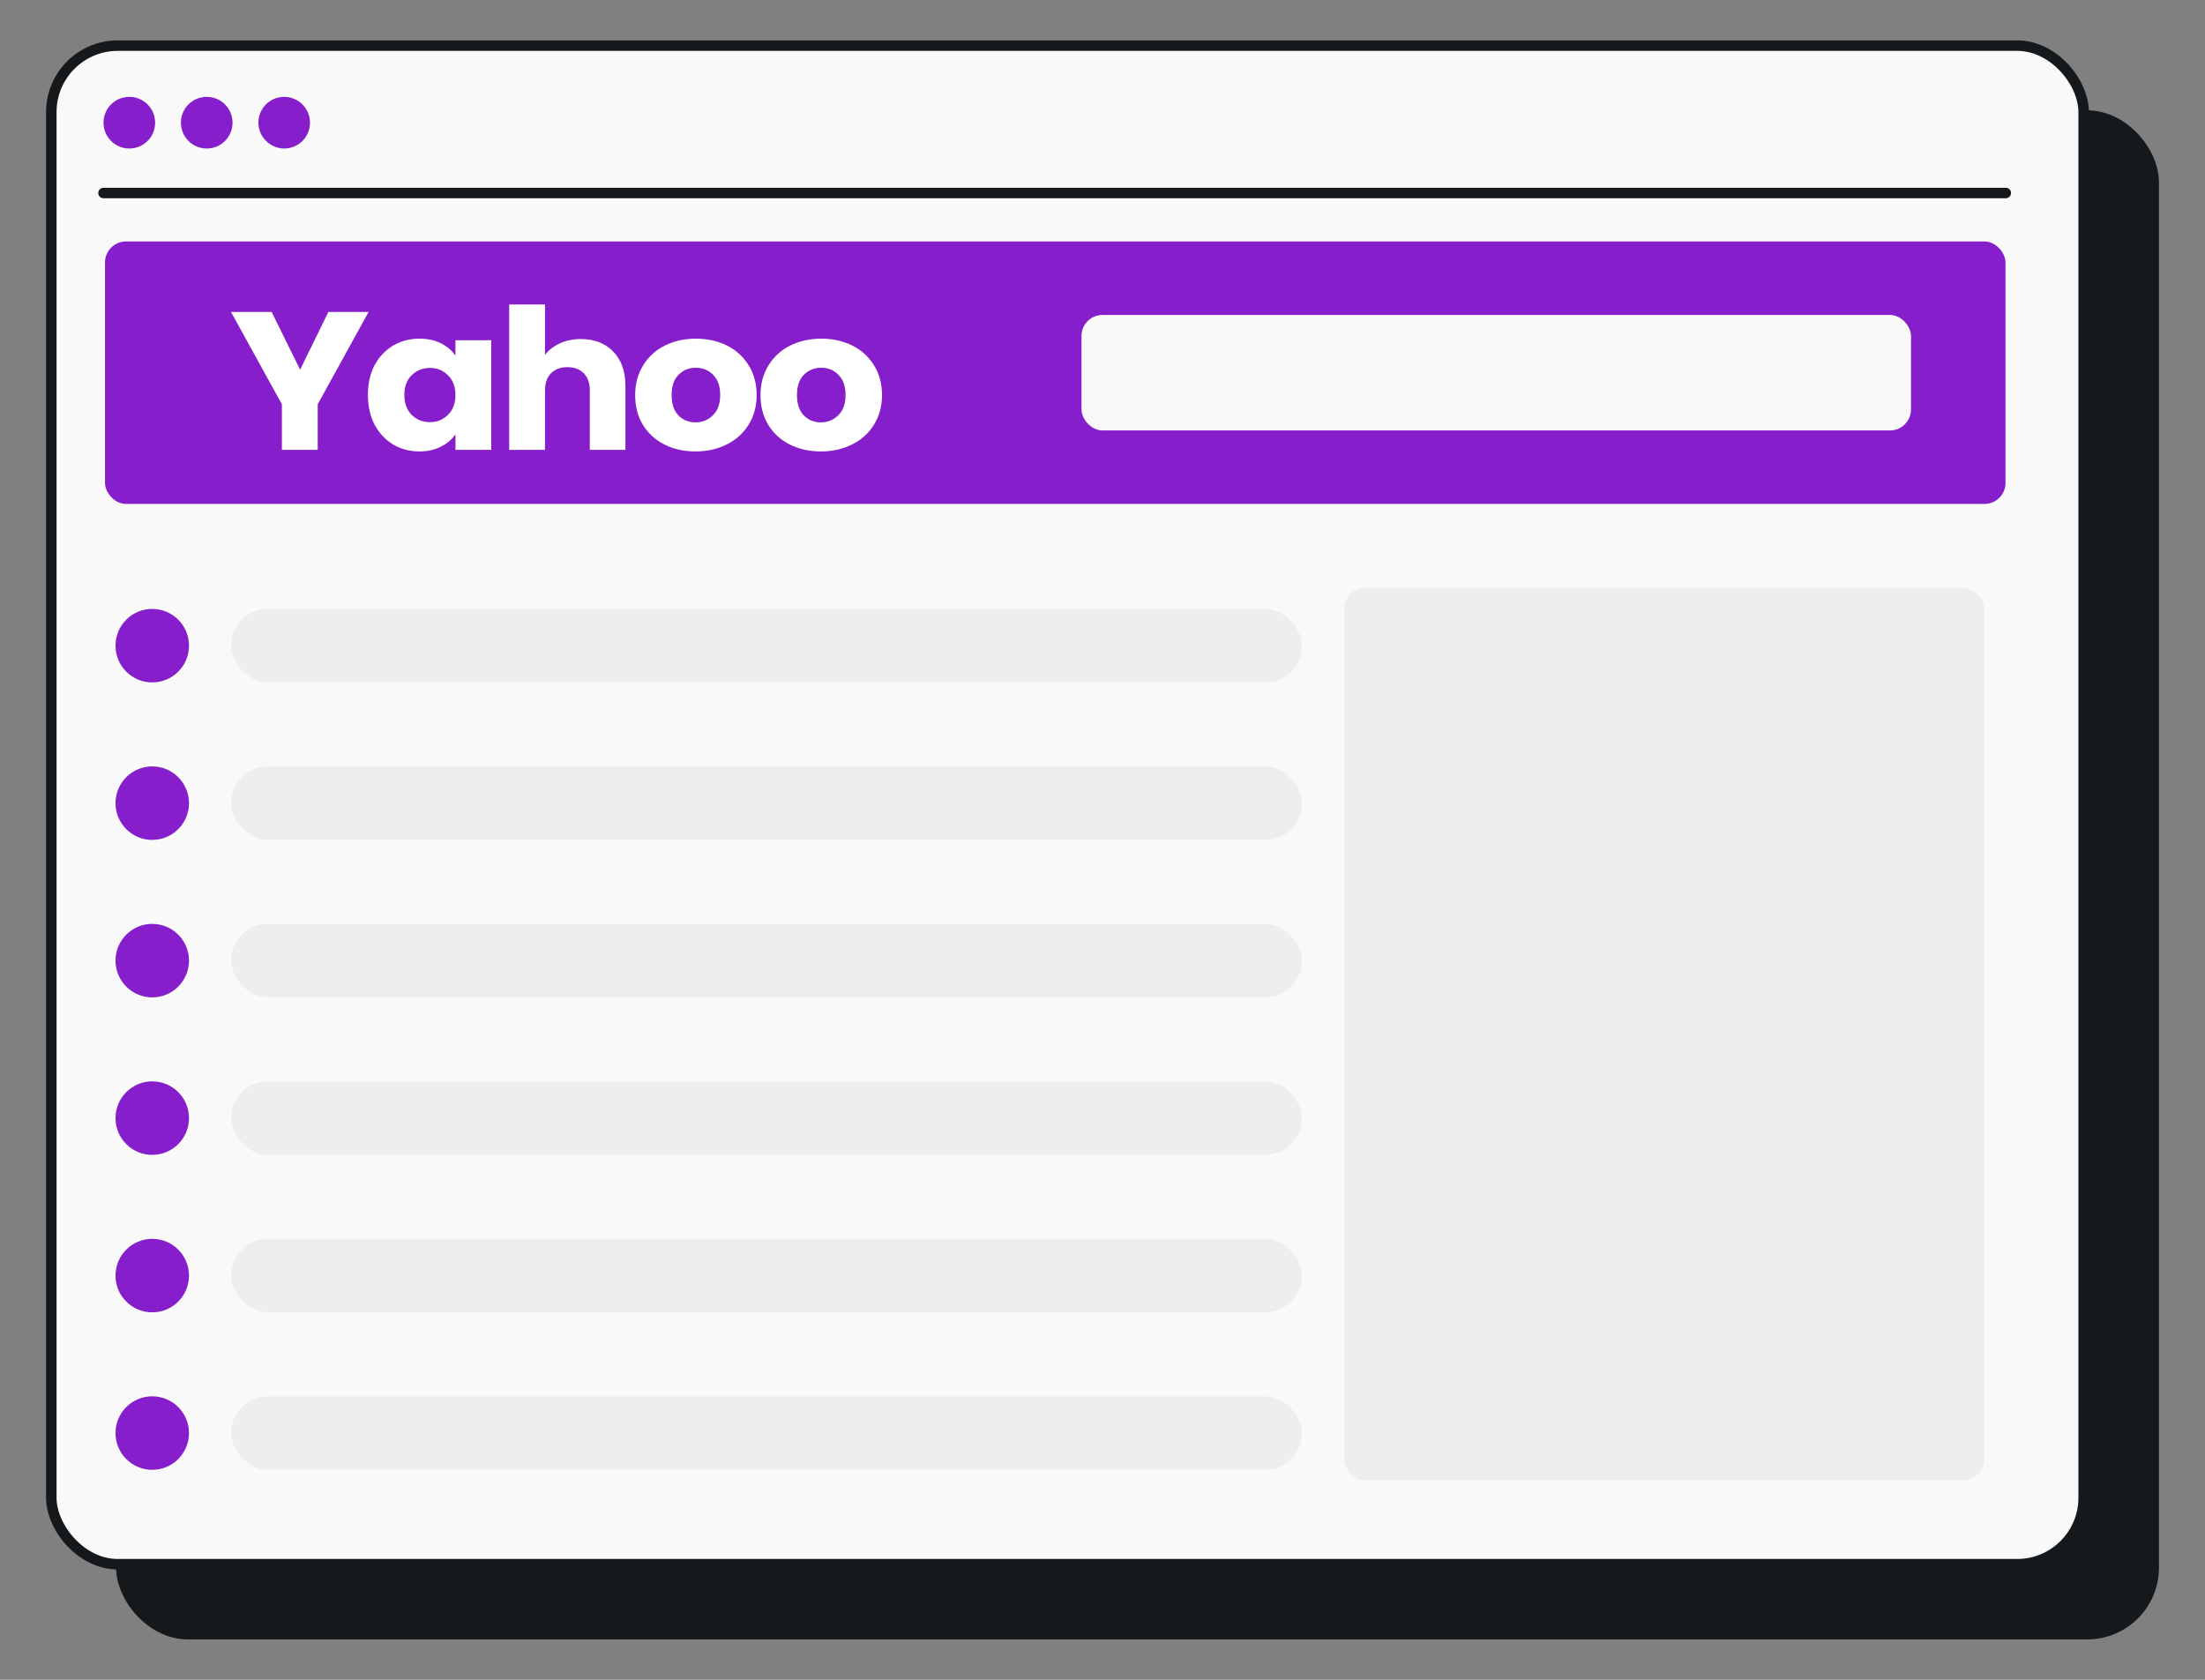
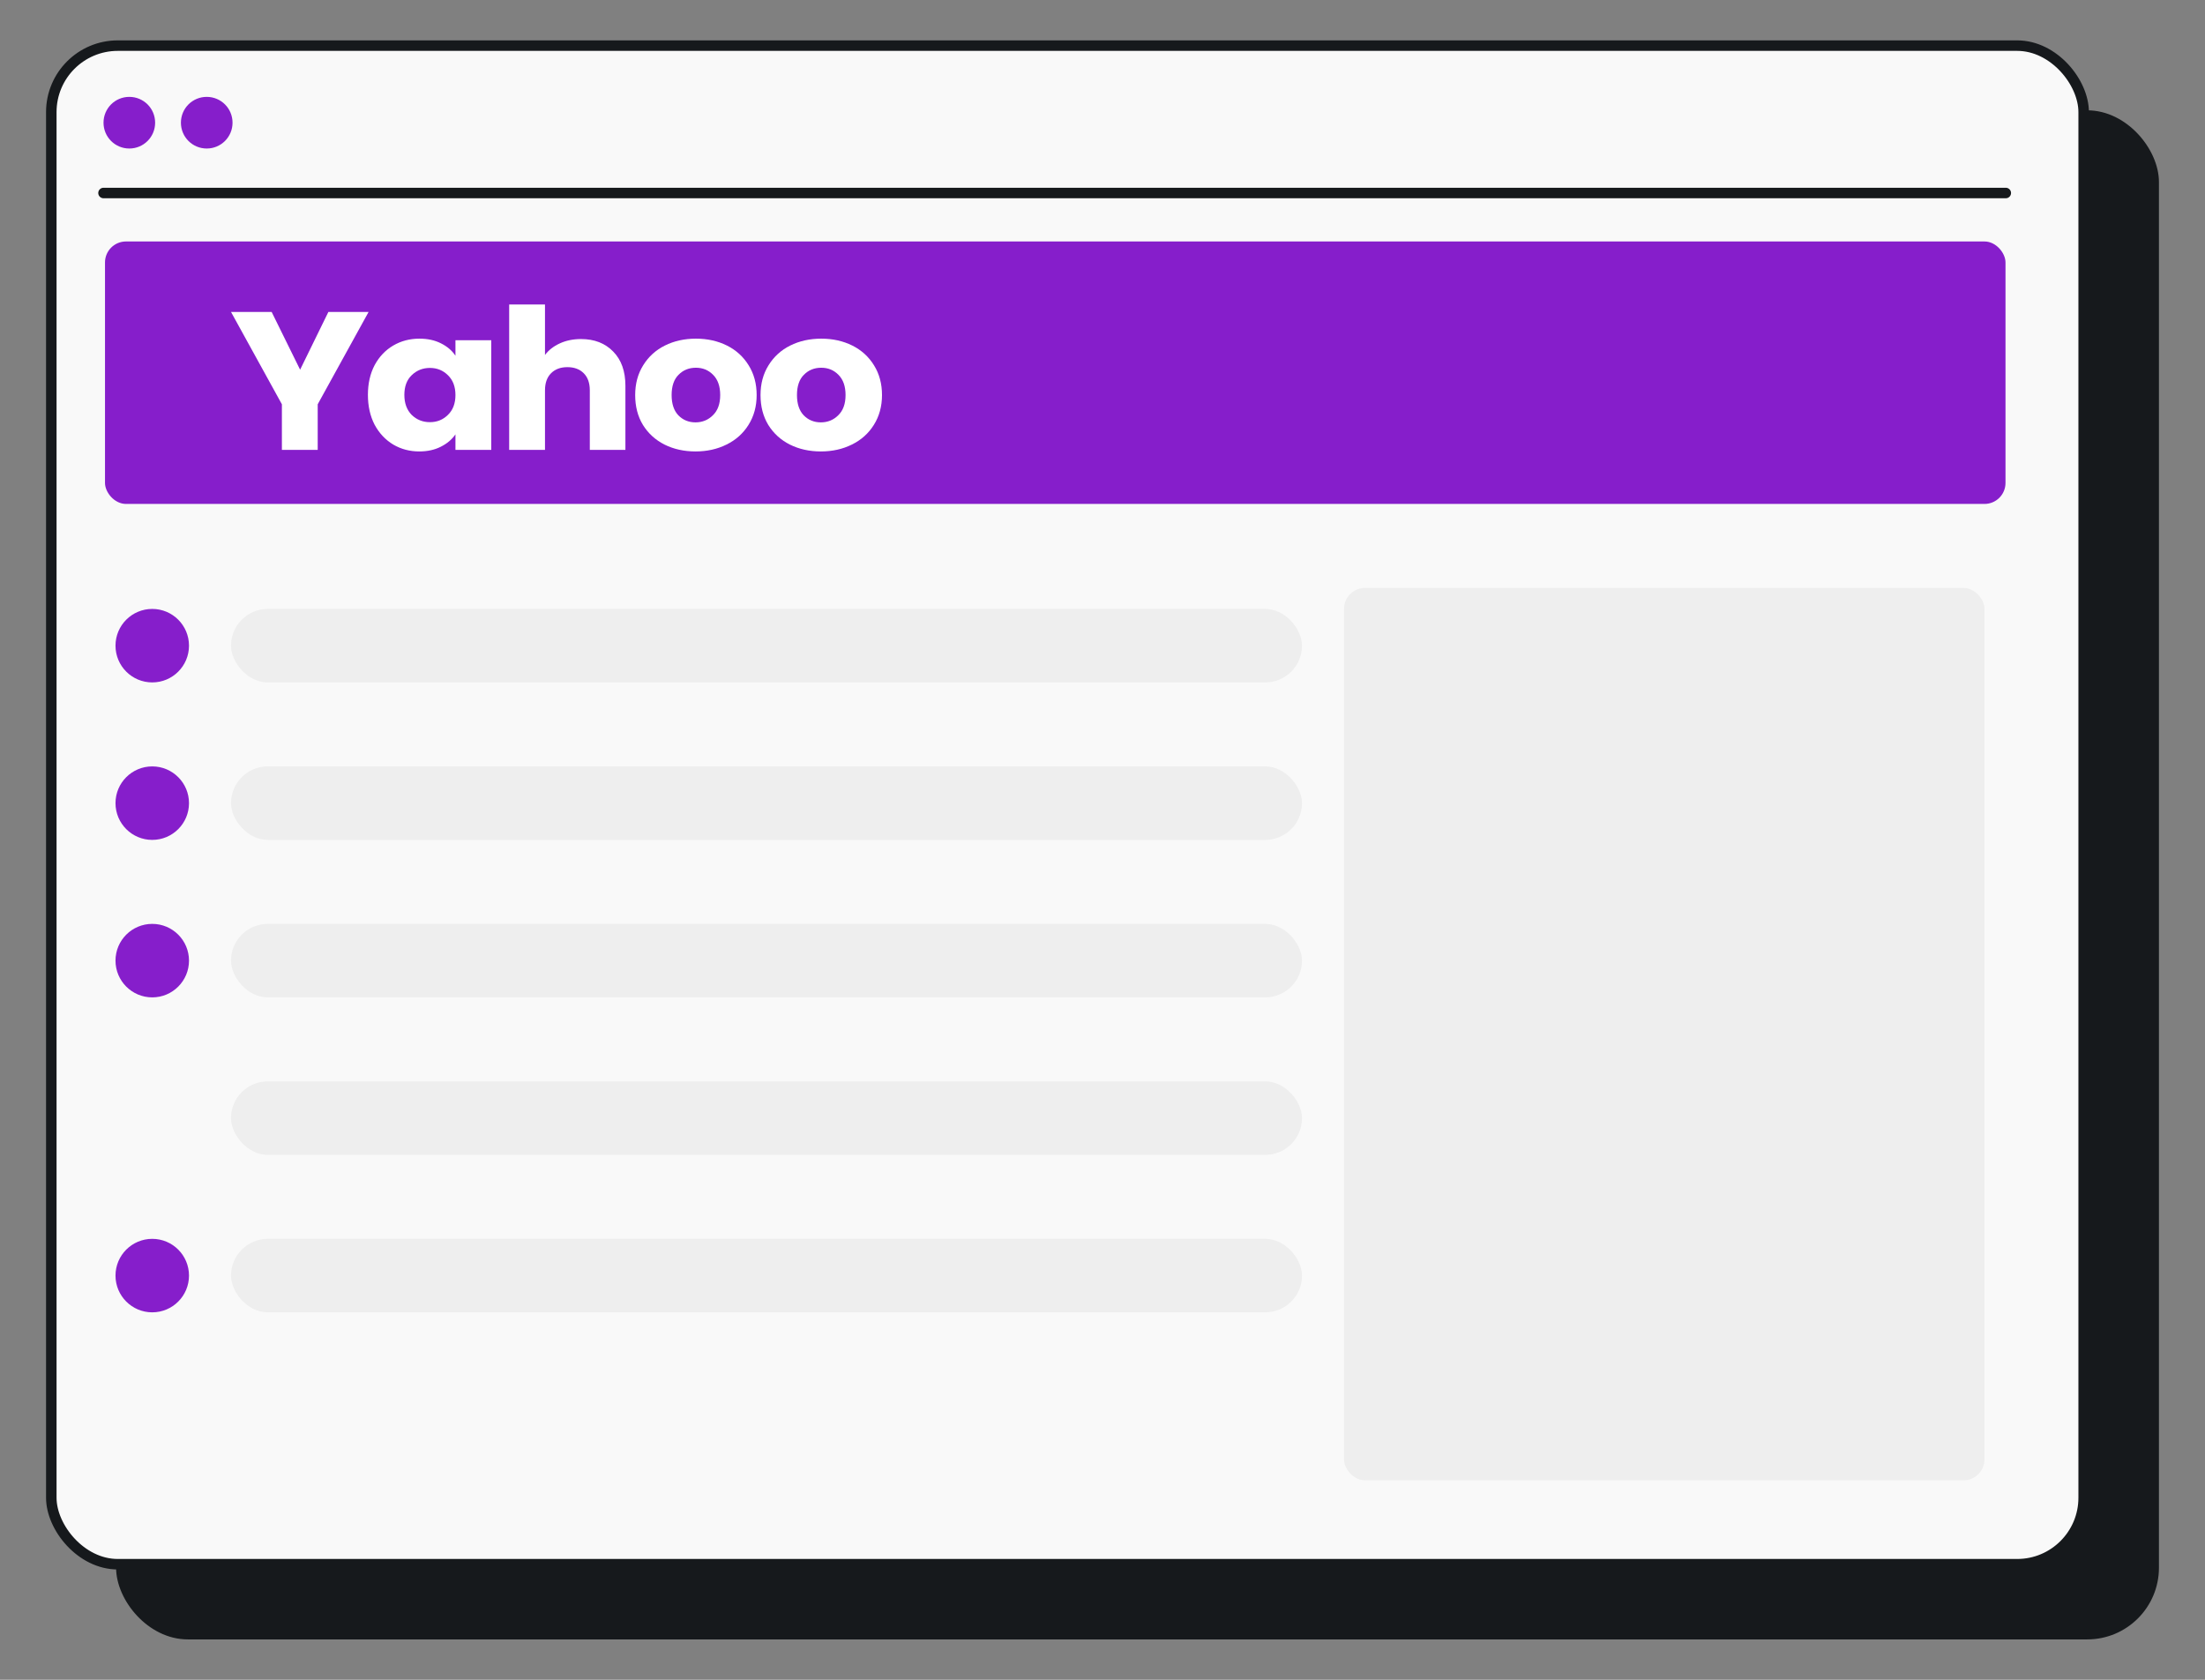
<svg xmlns="http://www.w3.org/2000/svg" width="210" height="160" viewBox="0 0 210 160" fill="none">
  <rect x="0" y="0" width="210" height="160" fill="#808080" stroke="none" />
  <rect x="11.556" y="11.008" width="193.558" height="144.646" rx="6.331" fill="#16191C" stroke="#16191C" />
  <rect x="4.886" y="4.346" width="193.558" height="144.646" rx="6.331" fill="#F9F9F9" stroke="#16191C" />
  <path d="M12.316 14.146C13.677 14.146 14.774 13.048 14.774 11.687C14.774 10.325 13.677 9.227 12.316 9.227C10.956 9.227 9.859 10.325 9.859 11.687C9.859 13.048 10.956 14.146 12.316 14.146Z" fill="#861ECB" />
  <path d="M19.688 14.146C21.049 14.146 22.146 13.048 22.146 11.687C22.146 10.325 21.049 9.227 19.688 9.227C18.328 9.227 17.23 10.325 17.23 11.687C17.23 13.048 18.328 14.146 19.688 14.146Z" fill="#861ECB" />
-   <path d="M27.065 14.146C28.426 14.146 29.523 13.048 29.523 11.687C29.523 10.325 28.426 9.227 27.065 9.227C25.705 9.227 24.607 10.325 24.607 11.687C24.607 13.048 25.749 14.146 27.065 14.146Z" fill="#861ECB" />
  <path d="M9.858 18.384H191.027" stroke="#16191C" stroke-linecap="round" />
  <rect x="10" y="23" width="181" height="25" rx="2" fill="#861ECB" />
  <path d="M35.105 29.711L30.258 38.508V42.85H26.847V38.508L22 29.711H25.87L28.582 35.214L31.275 29.711H35.105Z" fill="white" />
  <path d="M35.039 37.61C35.039 36.536 35.252 35.594 35.677 34.783C36.116 33.972 36.708 33.349 37.452 32.912C38.197 32.475 39.028 32.257 39.946 32.257C40.73 32.257 41.415 32.406 42 32.706C42.599 33.005 43.057 33.398 43.376 33.885V32.406H46.787V42.85H43.376V41.372C43.044 41.858 42.579 42.251 41.98 42.551C41.395 42.85 40.71 43 39.926 43C39.021 43 38.197 42.782 37.452 42.345C36.708 41.896 36.116 41.266 35.677 40.455C35.252 39.631 35.039 38.683 35.039 37.61ZM43.376 37.628C43.376 36.83 43.137 36.2 42.658 35.738C42.193 35.276 41.621 35.045 40.943 35.045C40.265 35.045 39.686 35.276 39.208 35.738C38.742 36.187 38.51 36.811 38.51 37.61C38.51 38.408 38.742 39.045 39.208 39.519C39.686 39.98 40.265 40.211 40.943 40.211C41.621 40.211 42.193 39.98 42.658 39.519C43.137 39.057 43.376 38.427 43.376 37.628Z" fill="white" />
  <path d="M55.334 32.294C56.611 32.294 57.635 32.693 58.406 33.492C59.177 34.278 59.563 35.364 59.563 36.749V42.85H56.172V37.179C56.172 36.48 55.979 35.938 55.594 35.551C55.208 35.164 54.689 34.971 54.038 34.971C53.386 34.971 52.868 35.164 52.482 35.551C52.096 35.938 51.904 36.48 51.904 37.179V42.85H48.493V29H51.904V33.81C52.249 33.349 52.721 32.98 53.32 32.706C53.918 32.431 54.59 32.294 55.334 32.294Z" fill="white" />
  <path d="M66.237 43C65.147 43 64.163 42.782 63.285 42.345C62.421 41.908 61.736 41.284 61.231 40.473C60.739 39.662 60.493 38.714 60.493 37.628C60.493 36.555 60.745 35.613 61.251 34.802C61.756 33.979 62.448 33.349 63.325 32.912C64.203 32.475 65.187 32.257 66.277 32.257C67.368 32.257 68.352 32.475 69.23 32.912C70.107 33.349 70.799 33.979 71.304 34.802C71.809 35.613 72.062 36.555 72.062 37.628C72.062 38.701 71.803 39.65 71.284 40.473C70.779 41.284 70.081 41.908 69.19 42.345C68.312 42.782 67.328 43 66.237 43ZM66.237 40.23C66.889 40.23 67.441 40.005 67.893 39.556C68.359 39.107 68.591 38.464 68.591 37.628C68.591 36.792 68.365 36.15 67.913 35.7C67.474 35.251 66.929 35.027 66.277 35.027C65.612 35.027 65.061 35.251 64.622 35.7C64.183 36.137 63.964 36.78 63.964 37.628C63.964 38.464 64.176 39.107 64.602 39.556C65.041 40.005 65.586 40.23 66.237 40.23Z" fill="white" />
  <path d="M78.176 43C77.085 43 76.101 42.782 75.224 42.345C74.359 41.908 73.674 41.284 73.169 40.473C72.677 39.662 72.431 38.714 72.431 37.628C72.431 36.555 72.684 35.613 73.189 34.802C73.694 33.979 74.386 33.349 75.263 32.912C76.141 32.475 77.125 32.257 78.216 32.257C79.306 32.257 80.29 32.475 81.168 32.912C82.045 33.349 82.737 33.979 83.242 34.802C83.747 35.613 84 36.555 84 37.628C84 38.701 83.741 39.65 83.222 40.473C82.717 41.284 82.019 41.908 81.128 42.345C80.25 42.782 79.266 43 78.176 43ZM78.176 40.23C78.827 40.23 79.379 40.005 79.831 39.556C80.297 39.107 80.529 38.464 80.529 37.628C80.529 36.792 80.303 36.15 79.851 35.7C79.412 35.251 78.867 35.027 78.216 35.027C77.551 35.027 76.999 35.251 76.56 35.7C76.121 36.137 75.902 36.78 75.902 37.628C75.902 38.464 76.115 39.107 76.54 39.556C76.979 40.005 77.524 40.23 78.176 40.23Z" fill="white" />
-   <rect x="103" y="30" width="79" height="11" rx="2" fill="#F9F9F9" />
  <circle cx="14.5" cy="61.5" r="3.5" fill="#861ECB" />
  <rect x="22" y="58" width="102" height="7" rx="3.5" fill="#EEEEEE" />
  <circle cx="14.5" cy="76.5" r="3.5" fill="#861ECB" />
  <rect x="22" y="73" width="102" height="7" rx="3.5" fill="#EEEEEE" />
  <circle cx="14.5" cy="91.5" r="3.5" fill="#861ECB" />
  <rect x="22" y="88" width="102" height="7" rx="3.5" fill="#EEEEEE" />
-   <circle cx="14.5" cy="106.5" r="3.5" fill="#861ECB" />
  <rect x="22" y="103" width="102" height="7" rx="3.5" fill="#EEEEEE" />
  <circle cx="14.5" cy="121.5" r="3.5" fill="#861ECB" />
  <rect x="22" y="118" width="102" height="7" rx="3.5" fill="#EEEEEE" />
-   <circle cx="14.5" cy="136.5" r="3.5" fill="#861ECB" />
-   <rect x="22" y="133" width="102" height="7" rx="3.5" fill="#EEEEEE" />
  <rect x="128" y="56" width="61" height="85" rx="2" fill="#EEEEEE" />
</svg>